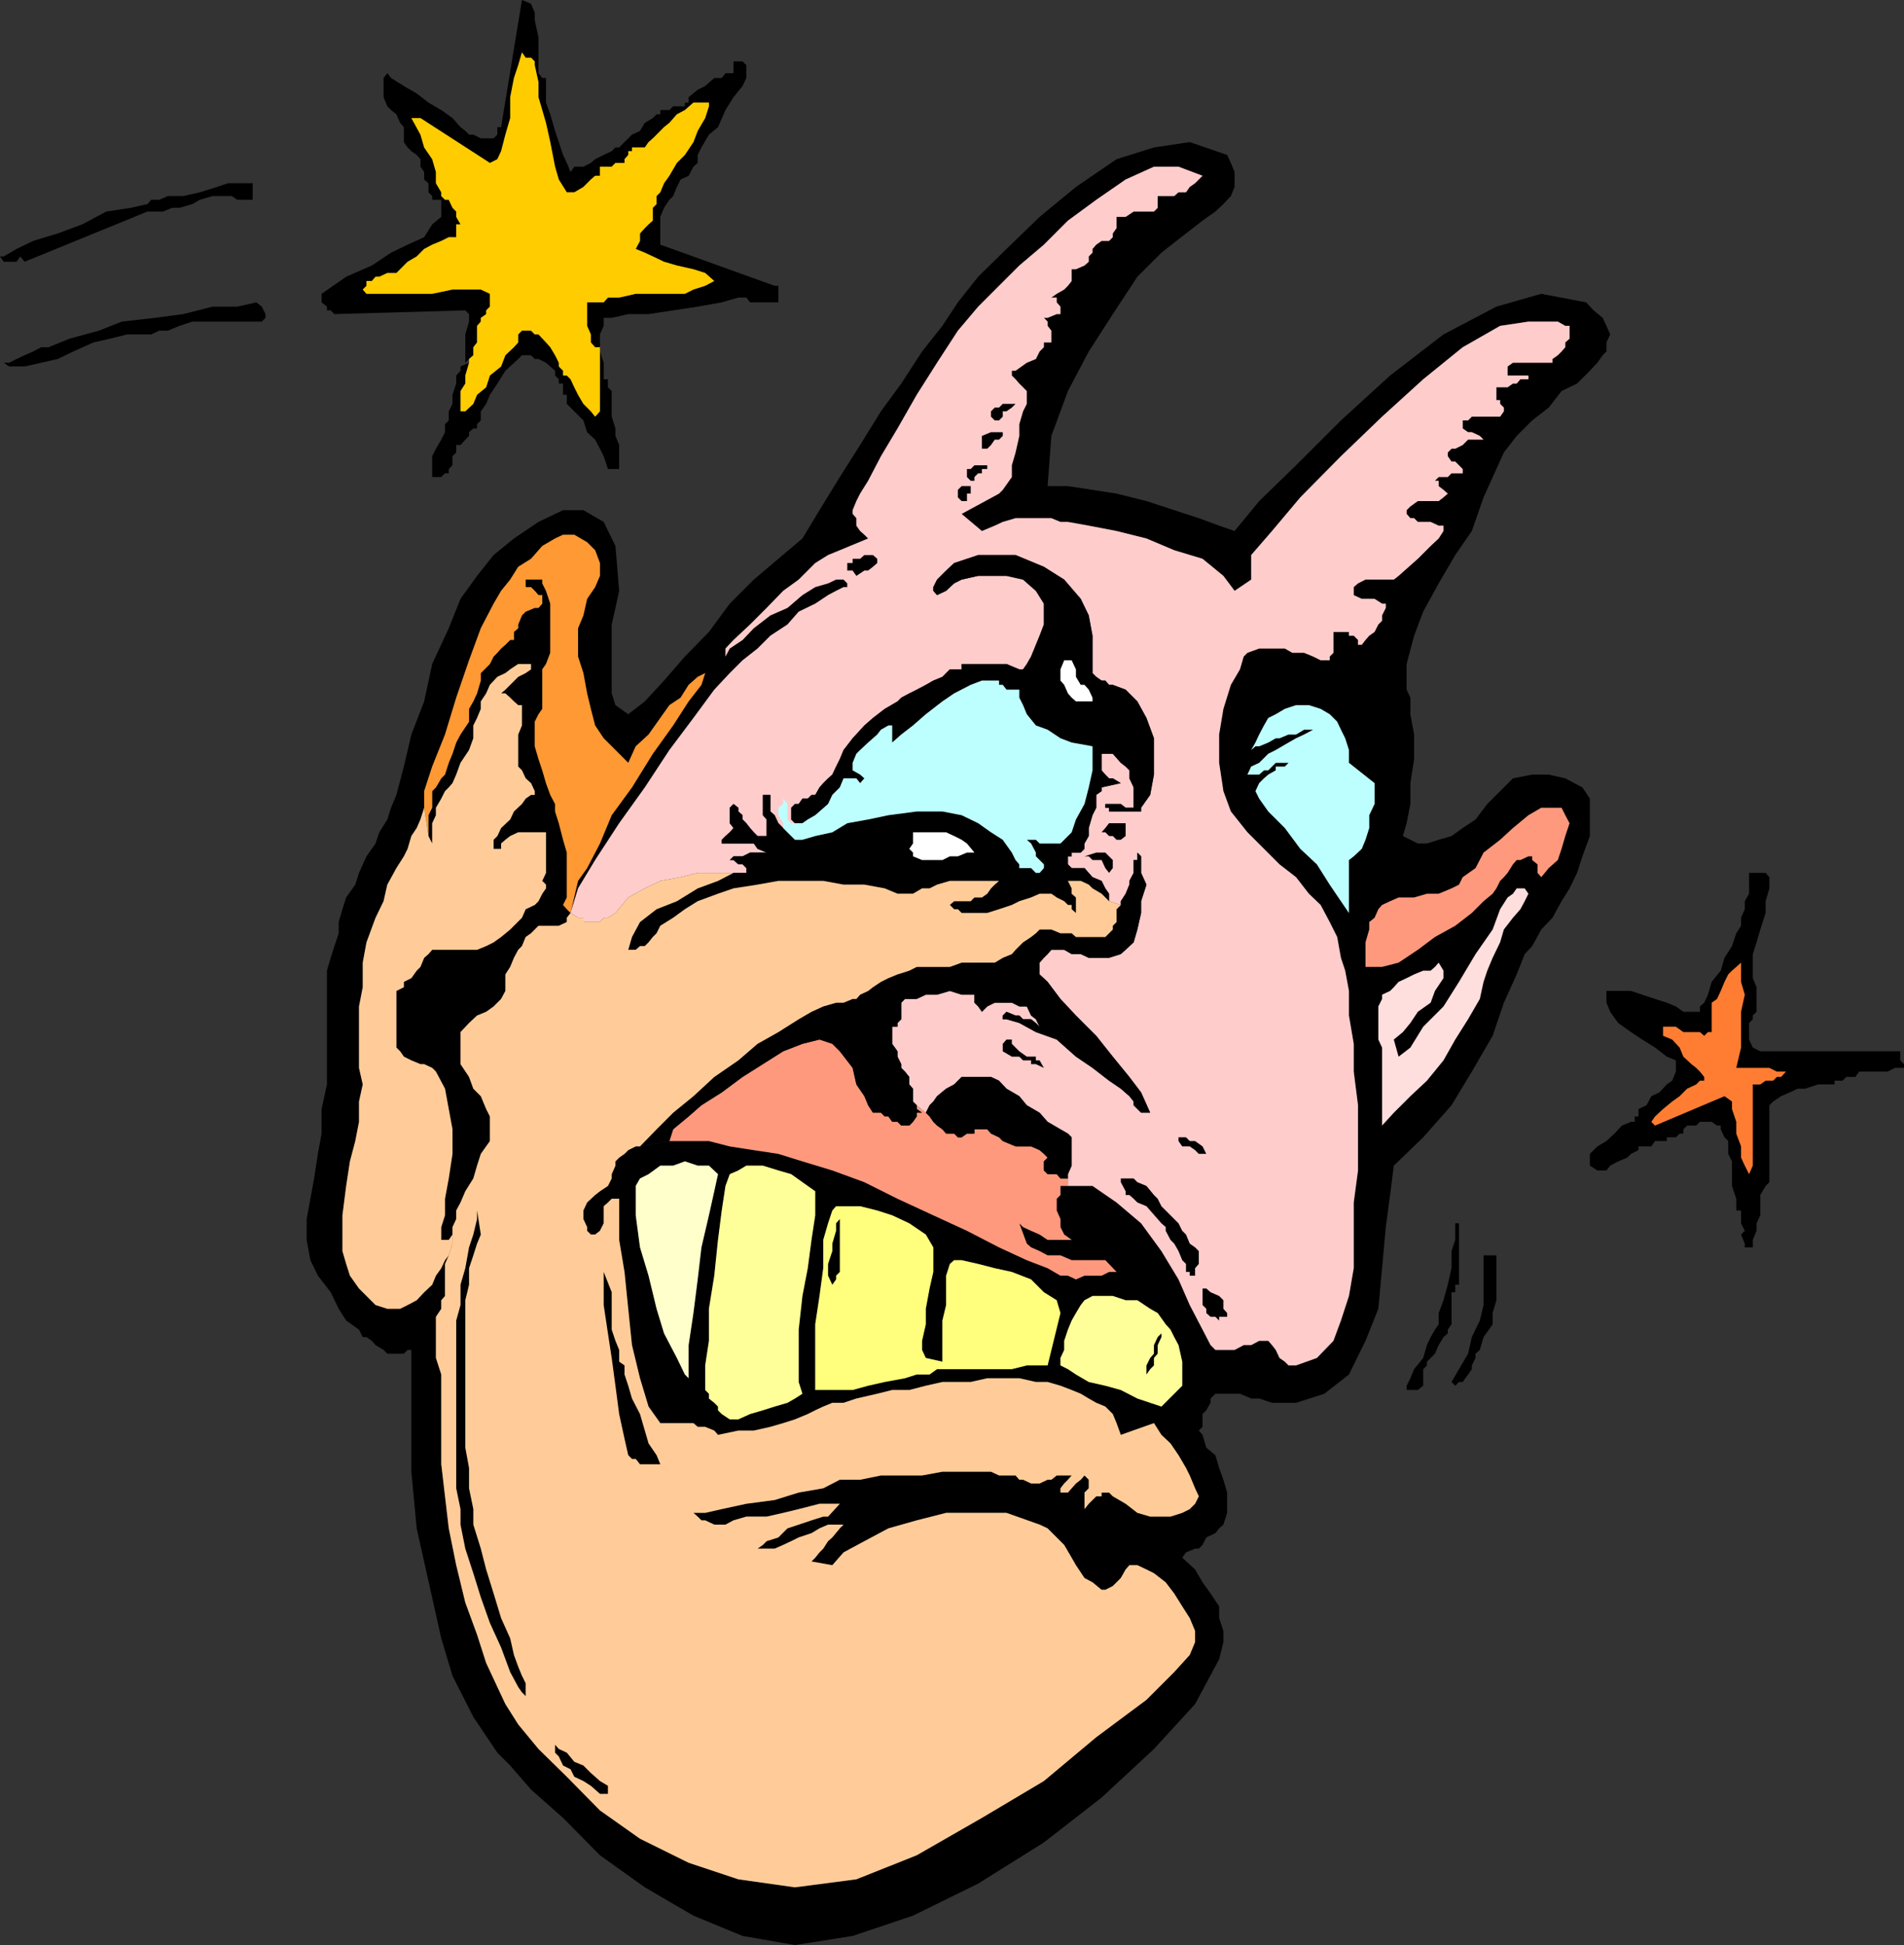
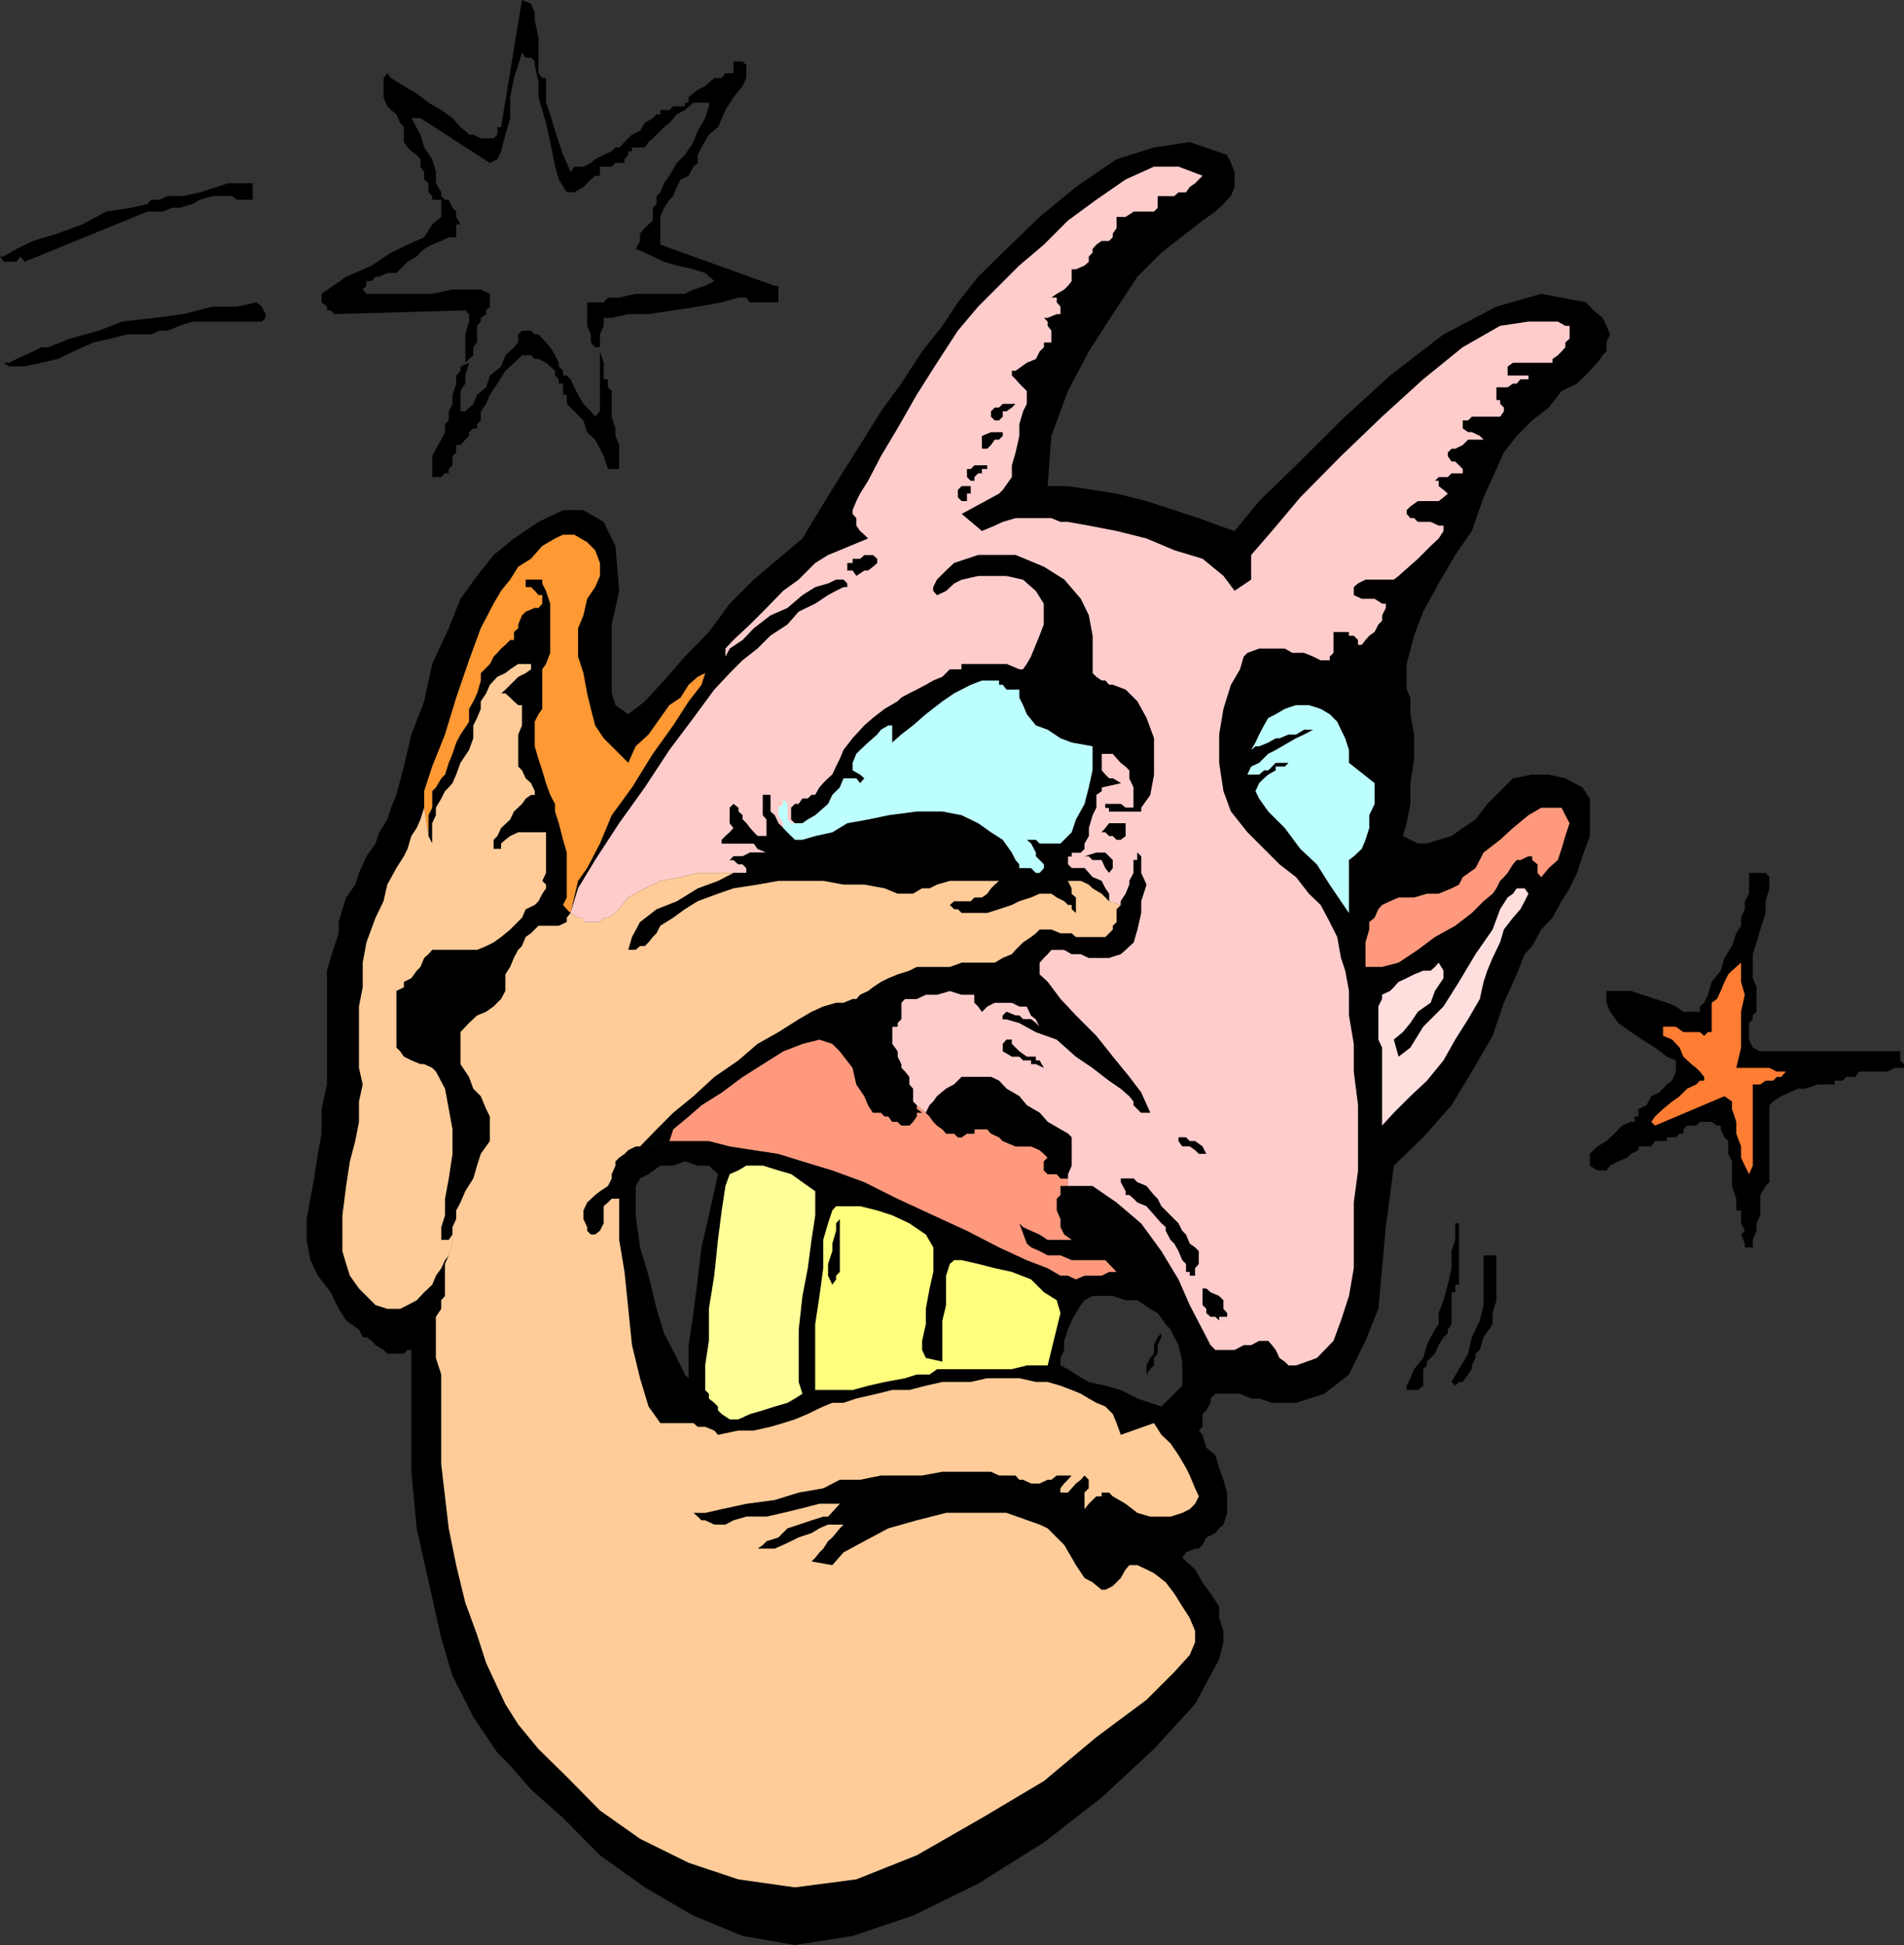
<svg xmlns="http://www.w3.org/2000/svg" width="356.398" height="364.102">
  <rect width="100%" height="100%" fill="#333333" stroke="none" />
  <path d="M28.297 37.402h1.5l1.601-.699h2.899L37.398 36l3.2-1 2.101-.7h4.598v3.102h-2.899l-1-.699h-3.601l-2.399.7-1.398.8-2.402.7h-1.399l-1.699.699h-2.902L4.598 49l-.801-1-.7 1H.7L0 48h.7l2.398-1.398 3.101-1.5 4.598-1.399L15.398 42l4.5-2.398 4.602-.7 3.098-.699.699-.8M48 56.602l1 .8.7 1.399v.699l-.7.703H36L33.598 61l-2.2.902h-1.601l-1.5.7h-4.5l-3.2.8-3.097.7-3.8 1.699-2.903 1.402-3.098.7-3.101.699H1.699l-1-.7h1l1.399-.699 1.5-.703 1.601-.7 1.5-.8h1.399L13 63.402l5.5-1.5 4.297-1.699L29 59.5l5.297-.7 5.5-1.398h4.601l3.602-.8m218.398 202.8-1 .801h-2.101v-.8L264 258l.7-1.7 1.698-2.097.7-2.402.699-1.5.8-1.399.7-1v-2.101l.902-2.399.801-2.902.7-3.098v-3.199l.698-2.101V229h.7v11.5h-.7v1.402h-.699v6l-.699 1v.7l-.8.699-.903 1.5-.7 1.601-1.5 1.5v.7l-.699.699v3.101m6 0-.699-.699 1.399-2.402 1.699-2.899.703-3.101 1.5-3.098.7-2.902V235h2.398v8.402l-.7 2.399v2.101l-1.699 2.399-.699 2.402-.8.7v.8l-.7 1.399v.699l-.703 1-1 1.402h-.7l-.699.7M302.2 185.5h3.097l2.101.703 2.399.797 2.203.703 1.7.7 1.398 1h3.101v-1l.801-.7.7-1.5.698-2.402 1.7-2.098.699-2.402 1.402-2.2.801-2.398.898-1.402v-1.5l.7-1.598v-1.5l.8-1.402v-3.899h3.102l.7.801v2.098l-.7 2.402v2.2l-1 3.097-.703 2.402-.7 2.2v4.5l.7 1.699v4.601l-.7.7v.699l-.699.699v3.102l.7 1.5 1.402.699h26.2v1.699l.698.703v.7H354.7l-1.402.699H348l-.703 1h-1.7l-.699.699h-1.5V203h-3.101l-2.399.8H336.5l-1.5.7-1.602.703-1.5 1-.699.7V221.3l-.699.699-1 1.703v3.797l-.703 1.5v1.402l-.7 1.7v1.398h-1.5v-.7l-.699-1.698.7-.7-.7-1.402v-2.398H325v-2.2l-.8-2.402v-4.598l-.7-1.402v-2.398l-.703-.7-.7-1.5v-.699h-.699l-1-.703H318.2l-.699.703h-1.703l-.7.7v.8h-.699l-.699.7H312v.699h-2.203l-.7 1H306.7v.699l-1.402.699-.7.703-1.699.7-1.5.8-.699.899H299l-1.402-.899V216l1.402-1.398 1.7-1 1.5-1.399 1.398-1.5 1.699-.703H306v-1h.7v-1.398l1.5-.7.898-1.699 1.5-.703L312 203l1-.7.7-1.698V198.5l-1.7-.7-2.203-1.698-2.399-1.5-2.101-1.399-2.399-1.703-1.5-2.098-.699-1.699V185.5h1.5" />
  <path fill="#ff7d33" d="M311.297 192.203v1.7l1.703.699 1.398 1.5.7 1.699 1.5 1.402.902.7.7.699.8 1v.699h-.8l-.7.699-1.703.8-1.399 1.403-1.398 1-1.703 1.399-1.5 1.398-.7 1 .7.703 13-5.5 1.402 1v1.399L325 210v2.203l.898 2.399v2.101l.7 1.5.8 1.598.7-1.598V203h1.402l1-.7h1.398l.7-.698h.8l.899-1h-1.7l-1.398-.7H325l.898-3.8v-6.7l.7-3.199-.7-2.402v-3.598L325 181l-.8.703-.7.7-.703 1.398-.7 1.699-.699 1.5-1 .703v5.5h-.699l-.699.7-.8-.7h-3.102l-1.399-1h-2.402" />
  <path d="m71.797 14.602.703-.899.7.899 2.398 1.5L78 17.5l2.2 1.703 2.398 1.399 2.101 1.5 1.5 1.699.899.699.699.703h.8l1.403.7h2.398l.7-.7v-1.402h.699L97.699 0l1.7.703.699 1.7V3.8l.699 3.2v6.703l.703.899h.7v4.601l.8 2.2.898 3.097.7 2.102.8 2.398.7 1.5.699 1.703.703-1h1.7l1.398-.703.8-.7L113 29l1.5-.7.7-.698h.698l2.399-2.399 1.5-.703.902-1.5 1.5-.898.7-.7h.699v-.8h1.699l.703-.7h2.2v-.699h.698v-1l1.7-1.402 1.402-.7 1.7-1.5h1.398l.699-.898h1.5V11.5H139l.7.703v2.399l-.7 1.5-1.703 2.101-1.5 2.399-1.399 3.199-1.699 1.402-1.402 2.399-.7 1.398v1.5l-.8.703-.899 1.7-1.5.699L126.7 35l-.7 1.703-.703.7-1 1.5-.7 1.699V45.8L145 53.5h.7v3.102h-5.302l-.699-.899h-1.5l-3.101.899-4.5.8-4.598.7-4.602.699h-3.8l-3.098.699H113V61l-.703 1.602V65.8l.703 2.101V71h.797v1.5l.703.703V78l.7 2.203v1.399l.698 1.699v4.5h-2.101L113 85.402 112.297 84l-.899-1.7-1.5-1.398-.699-2.199L107.5 77l-1.402-1.398v-1.7h-.7v-2.101h-.8V71l-.7-.7v-.898l-.898-.8-.8-.7-1.403-.699h-.7l-.699-.703H97.7l-.699.703-2.402 2.2-1.5 2.398-1.399 2.101-.699 1.7L90 77v1.703l-.703.7v.8h-.7l-.8.7v.699l-.7.699-.898 1h-.8v1.402l-.7.7v1.699L84 87.8v.8h-.703l-.7.7h-1.699v-3.899l.7-1.402 1-1.7.699-1.398v-1.5l.703-.699V77l.7-1.398v-1.7l.698-2.101v-1.5l.801-.899v-.8l1.598-.7-.7 2.399v1.5l-.898 1.402V77h.899l1.5-1.398.699-1.7L91 72.5l.7-2.2 2.097-1.698.8-2.102L96.2 65l.801-.898v-1.5l.7-.7h1.698l.7.7h.699l1.402 1.5.8.898.898 1.5.7 1.402v.7l.8.8v.899h.7l.699.699.703 1.5.7 1.402 1 1.7L110.597 77l.8 1 .899-1V65h-.899l-.8-.898v-1.5l-.7-1.602v-4.398H113l.797-.899h2.101L119 55h9.2l1.597-.797L132 53.5l1.7-.898-1.7-1.5-2.203-.7-3.098-.699-2.402-.703-2.098-1-1.5-.7-1.699-.698.797-1.5v-1.399l.902-1 .7-.703.8-.7v-2.398l.7-.699v-1.5l.699-.703.699-1.7 1-1.398 1.402-2.402 1.5-1.5 1.598-2.398.8-2.102L132 22.102l.7-2.2v-.699h-2.903l-1.598 1.399-1.5.8L125.297 23l-1 .8-1.399 1.403-.699.7-.8.699-.7 1h-2.402v.699h-.7V29l-.699.8v.7H115.2l-.699.703h-2.203v1.7h-.899l-.8.699-1.4 1.398-1.699 1h-1.402l-1.5-2.398-.7-2.399-.898-4.601-.8-3.602-1.403-4.797v-2.8l-.7-3.2V11.5l-.699-.7h-1l-.699-1L97 12.204l-.8 2.399-.7 3.601v3.899l-.902 3.101-.801 3.098-.7 1.5-1.398.699-13-8.398H77l1.7 3.101.698 2.399 1.5 2.199.7 2.402v2.098l1 1.699v.703l.699.7H84l.7 1.5.698.699v1L86.2 42h-.8v2.402H84l-1.402.7-1.7.699-1.5.8L78 48l-1.703 1-1.399 1.402-.699.7H72.5L71 51.8h-.703l-.7.8h-1v.899l-.699.703.7.797h12.3l3.801-.797H90l1.7.797v2.402l-.7.7v.699l-1 .699v.703l-.703.797v3.102l-.7.898v1.5l-.8.703-.7.7v-5.301l.7-2.399V58.8l-.7-.7-24.5.7-.699-.7H61.2v-.699l-1-.8V55l4.598-3.2 4.8-2.097 3.602-2.402 3.098-1.5 3.101-1.399 1.5-2.402 1.7-1.398v-3.2h-1.7v-.699L80.2 36v-1.7l-.8-.698v-1.399l-.7-1v-1.402L78 29l-1-.7-.703-.698-.7-1V23.8l-.698-.8-.699-1.598-1-.8-.699-.7-.703-1.699v-3.601" />
-   <path fill="#fc0" d="M89.297 61.902V61l.703-.797V59.5l1-.7v-.698l.7-.7V55l-1.7-.797h-5.3L80.897 55h-12.3l-.7-.797.7-.703v-.898h1l.699-.801H71l1.5-.7h1.7l.698-.699L76.297 49 78 48l1.398-1.398 1.5-.801 1.7-.7L84 44.403h1.398V42h.801l-.8-1.398v-1l-.7-.7-.699-1.5h-.703l-.7-.699V36l-1-1.7v-2.097l-.699-2.402-1.5-2.2-.699-2.398L77 22.102h1.7l13 8.398 1.398-.7.699-1.5.8-3.097.903-3.101v-3.899l.7-3.601.8-2.399.7-2.402.698 1h1l.7.699v.703l.699 3.2v2.8L102.199 23l.801 3.602.898 4.601.7 2.399 1.5 2.398h1.402l1.7-1 1.398-1.398.8-.7h.899v-1.699h2.203l.7-.703h1.698v-.7l.7-.8v-.7h.699v-.698h2.402l.7-1 .8-.7.7-.699 1.398-1.402 1-.801 1.402-1.598 1.5-.8 1.598-1.399h2.902v.7L132 22.101l-1.402 2.398-.801 2.102L128.199 29l-1.5 1.5-1.402 2.402-1 1.399-.7 1.699-.699.703v1.5l-.699.7V41.3l-.8.699-.7.703-.902 1v1.399l-.797 1.5 1.7.699 1.5.699 2.097 1 2.402.703 3.098.7 2.203.699 1.7 1.5-1.7.898-2.203.703-1.598.797H119l-3.102.703h-2.101l-.797.899h-3.102V61l.7 1.602v1.5l.8.898h.899v12l-.899 1-.8-1-1.399-1.398-1-1.7-.699-1.402-.703-1.5-.7-.7h-.699v-.898l-.8-.8v-.7l-.7-1.402L103 65l-.8-.898-1.403-1.5h-.7l-.699-.7H97.7l-.699.7v1.5l-.8.898-1.602 1.5-.801 2.102-2.098 1.699L91 72.5l-1.703 1.402-.7 1.7-1.5 1.398H86.2v-3.797l.899-1.402v-1.5l.699-2.399v-.699l.8-.703V65l.7-.898v-2.2" />
  <path d="m84 235-.703.902-.7 1.5-1 1.399-.699 1.699-1.5 1.402-1.398 1.5-1.703.899-1.399.699H72.5l-2.203-.7-3.098-3.097-1.699-2.402-.703-2.2-.7-2.398V227.5l.7-5.5.703-4.598 1-3.8.7-3.602v-3.797l.698-3.203-.699-3.098v-11.5l.7-3.601v-4.598l.699-3.8 1.699-4.602 1.5-3.098.703-3.101 1.7-3.102 1.398-2.2.699-1.398L77 156.5l1-1.5.7-1.598.698-2.199v-3.101l1.5-4.602 2.399-6 2.101-6.898 2.399-7 2.203-6L92.398 113l1.399-2.398L95.5 108.5l1.5-2.398 2.398-1.5 2.102-2.399 2.398-1.402 1.5-.7h2.102l2.398 1.399 1.5 1.5.899 2.402v2.399l-.899 2.101-1.5 2.2-.699 3.101-1 2.399v5.3l1 3.098.7 3.8.699 2.903.8 3.098 1.602 2.402 4.598 4.598 1.402-3.098 2.398-2.203 2.2-3.098 1.699-2.402 2.101-1.398 1.5-2.399 1.7-1.5L132 126l-.703 2.203-2.399 3.098-2.898 4.5-3.8 5.3-3.903 6.301-3.797 5.2-2.203 5.3-2.399 4.598-1.699 2.402-1.402 6 1.402-4.601 3.2-5.301 4.5-6.898 4.8-6.7 4.598-7 4.5-6 3.902-5.3 2.899-3.102 2.402-2.398 2.797-2.2 2.402-2.402 3.2-2.098 2.101-2.402 3.098-1.5 2.402-1.598 1.5-.8 1.398-.7h.7v-.699l-.7-.703H156.5l-1.5.703-2.402.7-2.399 1.5-2.8 2.398-3.2 1.402-3.101 2.399L139 119.8l-2.402 1.601-.801 1.5v-1.5l1.5-1.601 3.101-2.899 3.102-3.101 3.098-3.2 2.902-2.101 3.098-3.098 2.402-1.5 2.2-.902 5.3-2.2-.703-.698-.797-.7-.703-1V97l-.7-.797V95.5l.7-1.7.703-1.398L162.5 90l2.398-4.598L168 80.203l3.598-6.3 3.8-6 3.899-6 3.8-4.5 7.7-7.7 4.601-3.902 4.5-4.5 5.301-3.899 5.5-3.8L216 31.203h4.598l4.5 1.7-1.399 1.398-1 .699-.699 1h-1.402l-.801.703h-3.098v2.2l-.699.699h-3.8l-1.5 1H209v2.101l-.703 1v.7l-.7.699H206.2l-1 .699-.699.8v.7l-.703.699v1l-.797.703-1.602.7h-.8v2.199l-.7.898-.699.703-1.402.797-1 .703h1v.899l.703.8v1.399h-.703l-1.7.699h-.699l.7.703V61l.699.902v2.2h-1.399V65l-.8.8-.7 1.403-1.699.7-2.101 1.5h-.7v.898l.7.699.699.8.703.7.7.703v2.399L191.5 77l-.703 2.402v2.2l-.7 3.101-.699 2.399V89.3l-1.699 2.402-.699.7-7 3.8 3.797 3.2 2.402-1 1.5-.7 2.399-.703h6.699l1.703.703h1.398l3.899.7 5.203 1 5.598 1.398 5.199 2.199 5.3 1.602L229 107.8l2.098 2.8 3.101-2.101v-4.598l3.899-4.5 5.3-6.3 7.602-7.7L258.7 78l7.698-7 7.399-6 7-4 5.3-.797h5.5L293 61h.797v2.402l-.797.7V65l-.703.8-.7.7-1 .703v.7H283.2l-1 .699V70.3h3.899v.7h-1.5l-.7.8h-.699l-1 .7h-2.101v2.402h.699v.7l.703.699V77h.7-.7l-.703 1H275.5l-.703.703h-1v1.5l1 .7h.703l1.5.699.7.699h-2.903l-1 1-1.399.699h-.699l-.699.703v.7l.7 1h.698l1.399 1.398v.8h-2.098l-.699.7h-1.703l-.7.699h.7v1l.902.703.801.7-.8.699-.903.699h-3.899l-1.398 1-.703.699v.703L264 97h.7l.698.703h2.399l1.5.7h.902v1l-.902 1.398-1.5 1.402-2.399 2.399-3.601 3.199-.899.699h-5.3l-1.399.703-.8.7v1.5l1.5.699h2.398l1.402.898h.7v.8l-.7 1.403v1l-.699.7-.703 1.398-1 .699-.7.8-.699.903h-.699v-.902l-.8-.801h-.899v-.7h-2.902v3.903l-.7.7v.699H247.2l-1.402-.7-1.7-.699h-2.199l-1.398-.8h-4.8l-2.2.8-.703.7-.7 2.398-1.699 2.902-1.398 4.5-.8 4.797v5.3l.8 5.302 1.398 3.8 3.102 3.899 3.098 3.101 2.902 2.899 3.098 2.402 2.402 3.098 2.2 2.101 1.698 3.2 1.399 2.8.703 3.899 1.5-8.399-1.5-2.199-2.102-3.101-2.398-3.801-3.102-2.899L240.5 155l-3.102-3.098-1.699-2.402-.699-1.398.7-1.5.898-.899.8-.703 1.399-.797v-.703h1.703l.7-.7h-2.403l-.7.7-.699.703h-.8l-.899.797H233.5l.7-1.5 1.5-.7 1.698-1.698 1.399-.7 2.402-1.402 1.399-.797 1.5-.703 1.699-.898h-1.7l-1.5.898H241.2l-1.699.703h-.703l-1.399.797-1.699.703h-.7l-.8.7.8-1.403.7-1.5.898-1.7.8-1.398 1.399-.699 1.703-1 2.098-.703H245l2.2.703 1.698 1 1.399 1.399.703 1.5.797 1.601.703 2.2v2.398l4.797 3.8v3.899l-1 2.102V155l-.7 2.203-.699 1.7-1.5 1.398-.898.699v9.902l-1.5 8.399.797 2.402.703 3.797v4.602l.898 5.3v5.2l.801 6.3v12.2l-.8 6v12.3l-.899 5.2-1.5 4.601-1.402 3.797-3.098 3.203-3.902 1.399h-1.399l-.699-.7-1-.699-.703-1.5-.7-.902-.699-.801H235.7l-1.5.8h-1.402l-1.7.903H227.5l-.902-.902-1.5-2.899-2.399-4.601-2.101-4.801-3.2-5.297-3.8-5.203-4.598-3.898-4.5-3.102h-6v1.703l-.703.7v2.199l.703 1.601v1.5l.7 1.399 1.398 1h-4.5l-1.5-1-1.598-.7-1.5-.699-.703-.703 1.402 3.8.801.7 1.598.703 1.5.797h2.402l2.098.902h6.3l2.102 2.2h-1.402l-1.399.699H203l-1.602.699-1.5-.7H198.5l-2.402-1.398-3.899-1.5L187 233.5l-6-3.098-6.3-2.902-6.7-3.098-6.203-3.101-6-2.2-5.598-1.699-4.5-1.402-4.601-.7-4.5-.698-3.899-1h-7.402l-5.5 1H119l-1.402.699-.7.699-1 .703-.699.7v.8l-.699 1.598v.8l-.703 1.399-1.5 1-.899.703-1.5 1.399-.699 1.5v1.601l.7 1.5v.7l.699.699h.8l.899-.7L113 229v-3.2l.797-.698.703-.7h1.398v7.7l1 6 .7 6.898.699 6.8 1.5 6.2 1.601 5.3 2.2 3.102h6.199l.8.7H132l1.7.699.698.8 3.801-.8h2.899l3.101-.7 2.399-.699 2.199-.699 2.402-1 1.399-.703 1.5-.7 1.699-.698h2.101l2.399-.801 3.902-.899 2.801-.699h3.2l3.097-.8 3.101-.7h5.301l3.098-.703h6l3.101.703h2.2l2.402.7 2.098.8 1.699.7 1.5.898 1.402.8 1.7.7 1.398 1.402.703 1.7.797 2.199 6.203-2.2 1.398-3.101-2.101-.7-2.399-.8-3.101-1.598-2.899-.8-3.101-.7-2.399-1.402-1.5-1-1.398-.7h-6.3l-2.802.7h-14l-1.398 1h-2.402l-2.2.699-3.8.703-3.098.7-2.902.8h-7l-2.399.7-1.402.898-1.399.8-2.398.7-2.203.699-2.399.703-2.199 1h-1.601l-1.5-1-.7-.703v-.7l-.699-.698-1-.801v-.899l-.699-.699v-1.5l-3.102-.703-.699-.7-1.5-3.097-2.402-4.601-1.399-4.602-1.5-6.2-1.601-5.3-.797-6V222l.797-1.398 1.601-.801 2.2-1.598H126l2.2-.8 2.398.8h2.101l1.7 1.598-.7 3.199-1 4.5-1.402 6-.7 6-.8 6.3-.899 6v6.2l3.102.703v-3.101l.7-4.602v-6l1-6.2.698-6.698.7-5.5.699-4.602.8-2.2 1.602-.698 1.5-.899h3.098l2.902.899 2.399.699 2.101 1.5 2.399 1.699v4.5l-.7 4.602-.699 5.3-1 5.2-.699 6.3v9.801l.7 2.2 2.398-.7v-12.3l.8-5.301.7-5.2v-5.3L155 229l.797-2.398.703-.801h4.5l3.2.8 2.8.899 3.2 1.5 3.097 2.102 1.402 2.398v4.602l-.699 3.101-.703 3.797v2.902l-.7 3.098v1.703l.7 1.5 3.101.7v-7.7l.7-2.902v-5.5l.699-2.2.8-.699H180l3.098.7 3.101.8 3.2.7L193 239.5l2.398 2.402 2.399 1.5.703 2.399-2.402 9.8h2.402v-1.398l.7-1.5V251l.698-2.098.7-1.699.8-1.402.899-1.5.703-.899 1.5-.8h3.797l2.402.8h2.2l2.398 1.598 1.402.8 1.5 2.102.899 1 .699 1.399.8 1.5.7 3.101v4.5l-3.899 3.899-1.398 3.101 1.398 2.2 1.7 1.601 1.5 2.2L222 274.8l.7 1.402 1 2.399.698 1.5-.699 1.398-1 1-1.402.703-2.2.7h-3.8l-2.399-.7-2.199-1.703-2.402-1.398-.7-.7H206.2v.7h-1l-.699.699-.703.699-.797 1v-3.098l.797-.8V277l-.797-.797-.703.797-.899.703-.8.899-.7.8H198.5v-.8l.7-.899.698-.703.7-.797h-2.801l-1 .797h-.7l-1.5.703H193l-1.5-.703h-.703l-.7-.797H187l-1.5-.703h-9.102l-3.8.703h-7.7L161 277h-3.8l-3.102 1.602-4.598.8-4.5 1.399-5.3.699-4.602 1-3.098.703h-2.203l.8.7.7.699H132l1.7.8h2.097l1.5-.8 2.402-.7h3.801l3.098-.699 2.902-.703 3.898-1h3.801L155 283.902h-.902l-2.2.7-2.398.8-2.102.7-1.699 1.699-2.199.699-.703.703-1 .7H145l1.598-.7 1.5-.703 1.402-.7 2.398-.8 1.5-.898 1.602-.7h2.898l-.699.7-1.402 1.699-.797.699-.902 1.402-.7.7-.8 1-.7.699 3.899.699 2.101-2.398 3.899-2.102 4.5-2.398 5.3-1.5 5.5-1.399h11.301l6.2 2.2 1.5.699 3.101 3.101 1.399 2.399.8 1.398 1.602 2.402 1.5.801 1.7 1.399h.698l1.399-.7.703-.699.797-.8.902-1.602.7-.801h1.5l1.699.8 1.402.7 2.2 1.703 1.597 2.098 1.5 2.402 1.402 2.2 1 2.398v2.101l-1 2.399-2.902 3.199-5.2 5.203-9.398 7-9.8 8.2-11.602 6.898-12.2 7-11.3 4.5-11.5 1.5-10.598-1.5-9.3-3.098-9.102-4.5-7.5-5.3-6.2-6.301-5.3-5.2L97 322.801 94.598 319l-1.5-3.2L91 311.3l-1.703-5.3-2.2-6-1.699-7L84 286.102l-.703-6-.7-6V257.3l-1-3.098V246.5l-.699.703v1.7l-.699.699-.8.699-.7.699v.8l-.699.903h-1V275.5l1 10.602 4.598 20.601 2.101 7 3.899 7.7 4.5 6.699L95.5 330.5l3.898 4.5 6 5.3 6.899 7 8.402 6 9.098 5.302 9.203 3.8 9.797 1.7 10.8-1.7 11.301-3.8 12.2-6 12.3-7.7L206.2 336.5l9.801-9.098 7.7-8.402 4.5-8.398.8-3.2v-2.101l-.8-2.399v-2.199l-1.602-2.402-1.5-2.098-1.399-2.402-2.402-2.2.703-1 1.7-.699h.698l.7-.699.699-1.402L227.5 287l.7-.898.8-.7.7-2.199v-3.8L229 277l-.8-2.2-.7-2.398-1.703-1.402-.7-2.398-.699-.801.7-.7v-2.398l.699-.703.8-1.398v-.801l.903-.899h4.598l2.101.899h1.5l2.399.8h4.5l5.3-1.699 4.602-3.601 3.098-6.301 2.402-6 .7-7.598.698-7.699.801-6 .7-5.5 5.5-5.3 5.3-6 3.801-6.301 3.898-6.7 2.102-6.199 2.398-5.3 1.5-3.801 1.399-1.5L288.5 174l2.098-2.2 1.699-3.097 1.5-2.402 1.402-2.899 1-3.101 1.399-3.801v-7l-1.399-2.098-3.199-1.699-3.102-.703h-3.101l-3.598.703-2.402 2.399-2.399 2.398-2.199 2.902-2.402 1.598-2.098 1.5-2.402.703-2.2.7h-1.699l-1.398-.7-1.402-.703.699-2.398.703-3.602v-3.898l.7-4.5V137.5l-.7-3.797v-3.101l-.703-1.5V124.3l1.402-5.301 1.7-4.5 2.898-5.297 3.101-5.3 3.102-4.5 2.2-6.301 2.398-5.301 1.402-3.098 2.398-3.101 2.899-2.899 3.101-2.402 2.399-3.098 2.902-1.402 2.399-2.399 1.402-1.5 1-1.402.7-.7v-1.698l.698-1.5L300.7 61l-.7-1.5-1.703-1.398-1.399-1.5L288.5 55l-8.402 2.402-9.899 5.2-10 7.699L251 78.703l-8.402 8.399-6.899 6.699-4.601 5.601-2.899-1L224.4 97l-4.602-1.5-5.2-1.7L209 92.403l-4.5-.699-4.602-.703h-3.8l.699-9.398 3.101-8.399 3.899-7.402 4.5-7 4.601-7 4.5-4.5L222 43.703l3.098-2.402 2.402-1.7 1.5-1.398 1.398-1.5.7-1.703v-2.797l-.7-1.703-.699-1.5-7-2.398-6.699 1-7 2.199L201.398 35l-6.8 5.602-6.2 6-5.3 5.199-3.801 4.8L176.398 61l-3.8 4.8-3.899 6-3.8 5.2L161 83.3l-3.8 6-3.802 6.2-3.199 5.3-4.5 3.802-4.601 3.898-4.5 4.5-3.899 5.3-4.5 4.602-3.902 4.5-3.598 3.899-3.101 2.402-2.399-1.703-.699-2.2v-12.898l.7-3.101.698-3.2-.699-8.398-2.199-4.5-3.8-2.203h-3.802l-4.601 2.203-4.598 3.098-3.8 3.101-3.102 3.899-3.098 4.3-2.199 5.5-3.102 6.7-1.5 7L77 137.5l-1.402 6-1.399 5.3-1 2.403-.699 2.2L71 155.8l-.703 2.101-1.7 2.399-1.398 3.101-.699 2.2L64.797 168l-.7 2.203-.699 2.399v2.101l-.8 2.399-.7 2.199-.699 2.402V203l-1 4.602v4.601L59.5 216l-.703 4.602-1.399 7.601v3.899l.7 3.8 1.402 2.899 2.398 3.101 1.5 3.098 1.399 2.203 2.402 1.7.7 1.398h.699l1 .699.699.8 1.5.903.703.7h3.098l.699-.7H78l.7-.902V251l.698-.7.801-.698.7-.7v-1.699l.699-.703 1-1.5v-1.598l.699-.8v-6L84 235" />
  <path fill="#ff997d" d="M255.598 181v-4.598l.699-2.402v-1.398l1-.801.703-1.598.7-.8 1.5-.7 1.597-.703h2.902l2.399-.7h2.199l2.402-1 1.399-.698.699-1.399 2.402-1.703 1.5-2.898 3.098-2.399 2.402-2.203 2.899-2.398 2.402-1.399h3.797l.703 1.399.797 1.5L293 156.5l-.703 2.402-.7 2.098-1.699 1.5-1.398 1.703-.703-.8V161.8l-1-.801v-.7h-.7l-1.5.7h-.699l-.699.8-1 1.602-.699.801-.703.7-.7 1.398-.699 1-1.699 1.402-2.199 2.2-3.102 2.398-3.8 2.101-3.2 2.399-3.601 2.402-3.098.797h-3.101" />
  <path fill="#ffdede" d="m286.098 167.3-.7-1h-1.5l-.699 1-1 .7-1.402 2.203-1.399 3.797-3.199 4.602-3.101 5.199-2.899 4.601-3.8 3.801-2.399 3.899-2.203 1.699-.899-3.2 1.7-1.398L264 191.5l1.398-2.098 2.399-1.699.8-2.203 1.602-2.398v-1.399l-.902-1.5-.7.797-.8.703h-1.399l-1.699.7-1.402.699-1.5.699-.899 1-.699.699-1.5.703V187l-.699 1.402v6.2l.7 1.5v14.601l2.198-2.402 3.102-3.098 3.098-2.902 3.101-3.801 2.2-3.898 2.398-3.801L277 187l.7-3.2.698-2.097 1-2.402 1.399-2.899.703-2.402 1.7-2.2 1.398-1.597.8-1.5.7-1.402" />
  <path d="M80.2 156.5v-3.898l.698-1.399v-3.101l.7-.7 1-1.699.699-.703.703-2.2.7-1.698.698-2.102.801-1.5 1.598-2.398v-2.399l.8-1.402.7-1.5.703-2.399V126l1.7-1.7.698-1.398.7-.699.699-.8.8-.7.903-.902h.7v-1.5l.8-.7v-.699l.7-1.699.698-.703 1.7-.7h.699l.703-.8v-1.598h-.703l-.7-.8-.699-.7h-1V108.5h3.102v.703l.7 1.399.8 2.398v9.203l-.8 2.098-.7 1v7.402l-.703 1-.7 1.399v4.601l.7 2.399.703 2.101.7 2.399.8 2.199.898 1.699v1.402l.7 2.2.8 3.101.7 2.399V168l-.7 1.402.7.801.699.7-.7.898v.8l-1.5.7h-3.8l-.7.699-.699.703-1 .7-.699 1.699-.699.699-.8 1.5-.7 1.699-.902 1.402v3.098l-.801 1.5-1.399 1.402-1.398 1-1.703.7-1.5 1.398-1.598 1.703v6l1.598 2.399.8 2.199L90 205.203l1 2.399.7 1.398v4.602L90 216l-.703 2.203-.7 2.399-1.5 2.398-.898 2.102-.8 1.5v1.601l-.7 1.5v1.399l-.699 1h-1.402v-2.399l.699-2.203v-3.098l.703-3.8.7-4.602v-4.598l-.7-3.8-.703-3.801-1.7-3.2-.699-.699-1.5-.699H78.7L77 198.5l-1.402-.7-.7-1-.699-.698V185.5l1.399-.7v-1l1.402-.698 1-1.399.7-.703.698-1.7.801-.698.7-.801h8.398l1.703-.7 1.398-.699 1.399-1L95.5 174l2.2-2.2.698-1.597 1.7-.8.699-.7.703-1.402.7-1v-.7l-.7-.699.7-1.5v-7.601H97l-1.5.699-.902.703-.801.7v1h-1.399v-1.7l.7-.703.699-1.5 1.703-1.598.7-1.5 1.5-1.402.698-1 1-.7h.7v-.698l-.7-1.5-1-.899-.699-1.5L97 143.5v-6l.7-1.7V132H97l-.8-.7-.7-.698-.902-.801h-.801l.8-.7.903-.898 1.5-1.5 1.398-.703 1-.7v-1H97l-1.5 1-.902.7-1.5.703-1.399 1.5-.699 1.598-1 1.5v1.402l-.703 1.7-.7 1.398v2.402l-.8 2.2-1.598 2.398-.8 2.199-.7 1.602-.699.8-.703.7-.7 1.398-1 1.703v1.399l-.699 1.5v3.8L80.2 156.5" />
  <path fill="#f93" d="m109.898 101.5-2.398-1.398h-2.102l-1.5.699-2.398 1.402-2.102 2.399-2.398 1.5-1.5 2.398-1.703 2.102L92.398 113 90 117.602l-2.203 6-2.399 7-2.101 6.898-2.399 6-1.5 4.602v3.101l.801 5.297v-3.898l.7-1.399v-3.101l.699-.7 1-1.699.699-.703.703-2.2.7-1.698.698-2.102.801-1.5 1.598-2.398v-2.399l.8-1.402.7-1.5.703-2.399V126l1.7-1.7.698-1.398.7-.699.699-.8.8-.7.903-.902h.7v-1.5l.8-.7v-.699l.7-1.699.698-.703 1.7-.7h.699l.703-.8v-1.598h-.703l-.7-.8-.699-.7h-1V108.5h3.102v.703l.7 1.399.8 2.398v9.203l-.8 2.098-.7 1v7.402l-.703 1-.7 1.399v4.601l.7 2.399.703 2.101.7 2.399.8 2.199.898 1.699v1.402l.7 2.2.8 3.101.7 2.399V168l-.7 1.402.7.801.699.7 1.402-6 1.7-2.403 2.398-4.598 2.203-5.3 3.797-5.2 3.902-6.3L126 135.8l2.898-4.5 2.399-3.098L132 126l-1.402.703-1.7 1.5-1.5 2.399-2.101 1.398-1.7 2.402-2.199 3.098-2.398 2.203-1.402 3.098-4.598-4.598-1.602-2.402-.8-3.098-.7-2.902L109.2 126l-1-3.098v-5.3l1-2.399.7-3.101 1.5-2.2.898-2.101v-2.399l-.899-2.402-1.5-1.5" />
  <path fill="#fc9" d="m84 235-.703.902-.7 1.5-1 1.399-.699 1.699-1.5 1.402-1.398 1.5-1.703.899-1.399.699H72.5l-2.203-.7-3.098-3.097-1.699-2.402-.703-2.2-.7-2.398V227.5l.7-5.5.703-4.598 1-3.8.7-3.602v-3.797l.698-3.203-.699-3.098v-11.5l.7-3.601v-4.598l.699-3.8 1.699-4.602 1.5-3.098.703-3.101 1.7-3.102 1.398-2.2.699-1.398L77 156.5l1-1.5.7-1.598.698-2.199.801 5.297.7 1.402v-3.8l.699-1.5v-1.399l1-1.703.699-1.398.703-.7.7-.8.698-1.602.801-2.2 1.598-2.398.8-2.199v-2.402l.7-1.399.703-1.699v-1.402l1-1.5.7-1.598 1.398-1.5 1.5-.703.902-.7 1.5-1h2.398v1l-1 .7-1.398.703-1.5 1.5-.902.899-.801.699h.8l.903.8.7.7.8.699h.7v3.8l-.7 1.7v6l.7.703.698 1.5 1 .899.7 1.5v.699h-.7l-1 .699-.699 1-1.5 1.402-.699 1.5L93.797 155l-.7 1.5-.699.703v1.7h1.399v-1l.8-.7.903-.703 1.5-.7h5.2v7.602l-.7 1.5.7.7v.699l-.7 1-.703 1.402-.7.7-1.699.8-.699 1.598L95.5 174l-1.703 1.402-1.399 1-1.398.7-1.703.699h-8.399l-.699.8-.8.7-.7 1.699-.699.703-1 1.399-1.402.699v1l-1.399.699v10.602l.7.699.699 1L77 198.5l1.7.703h.698l1.5.7.7.699 1.699 3.199.703 3.8.7 3.801V216l-.7 4.602-.703 3.8v3.098l-.7 2.203v2.399H84l.7-1v-1.399 3.098L84 235" />
  <path fill="#ff997d" d="m195.398 216 .7.703-.7.7v1.699l.7.699h1.699l.703.8h1.398V222H198.5v1.703l-.703.7v2.199l.703 1.601v1.5l.7 1.399 1.398 1h-4.5l-1.5-1-1.598-.7-1.5-.699-.703-.703 1.402 3.8.801.7 1.598.703 1.5.797h2.402l2.098.902h6.3l2.102 2.2h-1.402l-1.399.699H203l-1.602.699-1.5-.7H198.5l-2.402-1.398-3.899-1.5L187 233.5l-6-3.098-6.3-2.902-6.7-3.098-6.203-3.101-6-2.2-5.598-1.699-4.5-1.402-4.601-.7-4.5-.698-3.899-1h-7.402l.703-2.2 2.898-2.402 2.399-2.098 3.8-2.402 3.903-2.898 3.797-2.399 3.8-2.402 3.602-1.399 3.2-.8 2.398.8 1.402 1.399 2.399 3.101.699 3.098 1.5 2.203.703 1.7.898 1.398h1.5l.7.699h.699l.703 1h1l.7.703h1.5l.698-.703.7-1v-.7h1l-1-.698v-.7l1.699 1.399.703.699.7 1 .698.703 1 .7.7.8h1.5l.699.7H180l1-.7h1.398v-.8h2.399l.703.8 1.5.7.7.699 2.398 1H193l1.598.699.8.699" />
  <path fill="#fcc" d="M149.5 154.102h-.703l-.7-.7v-2.199l.7-.703h.703l.7-1h1l.698-.7h.7l.8-1.398.7-.8.902-.899.797-.703.703-1.5.7-1.398.698-1.7 1.7-2.199 2.199-2.402 1.601-1.399 2.2-1.699 2.402-1.402.7-.7 1.5-.8 1.398-.7 1.699-.898 1.402-.8 1.7-.7 1.398-1.402H180v-1h8.398l2.399 1h.703l.7-1 .8-1.399.898-2.199.7-1.703.8-2.098V113l-1.5-2.398-2.398-2.102-3.102-.7h-5.3l-3.098.7-1.402.703-1.5 1.399-1.7.8-.699-.8v-.7l.7-1.402 1.699-1.7 1.5-1.398 4.5-1.5h7l5.3 2.2 3.801 2.398 3.098 3.602 1.5 3.101.703 3.797v7l.7.703 1 .7h.698l.7.8h.699l2.402.899 2.2 2.199 1.699 3.101 1.402 3.801V145l-.703 3.8-1.7 2.403v.7h-6v-.7h-.699v-.703h-.699 3.598l.902.703h1.5v-3.8l-.8-1.7v-1.5l-.7-.703-.902-.7-1.5-1.698h-2.098v3.101l.7.797.699.703h.699l1.5.899-3.598.8v.7l-1 .699v2.402l-.699 1.399-.703 2.398v1.5l-.797 1.402v1l-.703.7h-1.7v.699h-.699v1.5l.7.699H203l1.5 1.703 1.7.7.698 1.398.7 1v1.402l2.199.7v-.7l.902-1.402.7-1.7v-.699l.8-1.5V161h.7v-1.398l.699.699v3.101l1 2.2-1 3.101v2.2l-.7 3.097-.699 2.402-1.5 1.399-.902.8-2.2.7h-3.8l-1.5-.7h-1.7l-1.398-.8h-2.402l-.7.8-.699.7-.8.902v2.2l1.5 1.398L198.5 187l2.898 3.102 3.801 3.8 3.098 3.899 3.101 3.8 2.2 2.899 1.699 3.8h-1.7l-1.398-1.398v-.699l-.8-1-1.602-1.402-2.2-1.5-3.097-2.399-3.102-2.101-3.601-3.2-3.899-1.398-3.101-1.703-2.399-.7h-.699v-.698l.7-.7 1.699.7h.699l.703.699h1.5l.898.699.7.703-.7-1.402-.898-.7-.8-1.699h-1.403l-1.399-.699H186.2l-1.402.7-1 1-.7-1-.699-.7v-1.5H180l-2.203-.703-2.399.703h-2.101l-1.7.797h-2.199l-.699.703v3.098l-.699.699v.703h-1v3.2l1 1.398v1l.7 1.402v.7l.698.699.801 1V203l.7.8v2.403l.699.7 1.699 1.398.703-1.399.7-.699.698-1 1.7-1.402 1.5-.801 1.402-1.398h5.5l1.5.699 1.398 1.5 2.399 1.402 1.402 1.7 2.399 1.398 1.5 1.699 2.402 1.402 1.398.801.7.7v5.3l-.7 1.598V222h4.602l4.5 3.102 4.598 3.898 3.8 5.203 3.2 5.297 2.101 4.8 2.399 4.602 1.5 2.899.902.902h3.598l1.699-.902h1.402l1.5-.801h1.7l.699.8.699.903.703 1.5 1 .7.7.699h1.398l3.902-1.399 3.098-3.203 1.402-3.797 1.5-4.601.898-5.2v-12.3l.801-6v-12.2l-.8-6.3v-5.2l-.899-5.3V185.5l-.703-3.797-.797-2.402-.703-3.899-1.399-2.8-1.699-3.2-2.199-2.101-2.402-3.098-3.098-2.402-2.902-2.899-3.098-3.101-3.102-3.899-1.398-3.8-.8-5.301V137.5l.8-4.797 1.398-4.5 1.7-2.902.699-2.399.703-.699 2.2-.8h4.8l1.398.8h2.2l1.699.7 1.402.699h1.7v-.7l.699-.699v-3.902h2.902V119h.898l.801.8v.903h.7l.699-.902.699-.801 1-.7.703-1.398.7-.699v-1l.698-1.402V113h-.699l-1.402-.898h-2.399l-1.5-.7v-1.5l.801-.699 1.399-.703h5.3l.899-.7 3.601-3.198 2.399-2.399 1.5-1.402.902-1.399v-1h-.902l-1.5-.699h-2.399L264.7 97h-.7l-.703-.797V95.5l.703-.7 1.398-1h3.899l.902-.698.801-.7-.8-.699-.903-.703v-1h-.7l.7-.7H271l.7-.698h2.097V87.8l-1.399-1.399h-.699l-.699-1v-.699l.7-.703h.698l1.399-.7 1-1h2.902l-.699-.698-1.5-.7h-.703l-1-.699v-1.5h1L275.5 78h5.297l.703-1h.7-.7v-.7l-.703-.698v-.7h-.7V72.5h2.102l1-.7h.7l.699-.8h1.5v-.7h-3.899v-1.698l1-.7h7.399v-.699l1-.703.699-.7.703-.8v-.898l.797-.7V61H293l-1.402-.797h-5.5l-5.301.797-7 4-7.399 6-7.699 7L251 85.402l-7.602 7.7-5.3 6.3-3.899 4.5v4.598l-3.101 2.102L229 107.8l-3.902-3.2-5.301-1.601-5.2-2.2L209 99.403l-5.203-1-3.899-.699H198.5L196.797 97h-6.7l-2.398.703-1.5.7-2.402 1-3.797-3.2 7-3.8.7-.7 1.698-2.402v-2.2l.7-2.398.699-3.101v-2.2L191.5 77l.7-1.398v-2.399l-.7-.703-.703-.7-.7-.8-.699-.7v-.898h.7l2.101-1.5 1.7-.699.699-1.402.8-.801v-.898h1.399v-2.2l-.7-.902v-.797l-.699-.703h.7l1.699-.7h.703v-1.398l-.703-.8v-.899h-1l1-.703 1.402-.797.7-.703.699-.898v-2.2h.8l1.602-.699.797-.703v-1l.703-.7v-.698l.7-.801 1-.7h1.398l.699-.699v-.699l.703-1v-2.101h1.7l1.5-1h3.8l.7-.7v-2.199h3.097l.8-.703H222l.7-1 1-.7 1.398-1.398-4.5-1.699H216l-5.3 2.399-5.5 3.8-5.302 3.899-4.5 4.5-4.601 3.902-7.7 7.7-3.8 4.5-3.899 6-3.8 6-3.598 6.3-3.102 5.2L162.5 90l-1.5 2.402-.703 1.399-.7 1.699v.703l.7.797v1.402l.703 1 .797.7.703.699-5.3 2.199-2.2.902-2.402 1.5-3.098 3.098-2.902 2.102-3.098 3.199-3.102 3.101-3.101 2.899-1.5 1.601v1.5l.8-1.5 2.403-1.601 2.098-2.2 3.101-2.398 3.2-1.402 2.8-2.399 2.399-1.5 2.402-.699 1.5-.703h1.398l.7.703v.7h-.7l-1.398.699-1.5.8-2.402 1.598-3.098 1.5-2.102 2.402L144.2 119l-2.402 2.402-2.797 2.2-2.402 2.398-2.899 3.102-3.902 5.3-4.5 6-4.598 7-4.8 6.7-4.5 6.898-3.2 5.3-1.402 4.602 1.402.899h1v.8h3.098l.703-.8h.797l1.402-.899 2.399-2.902 3.101-1.7 2.899-1.398 3.8-.699 3.2-.8h9.101v-.903l-.699-.7h-.8l-.903-.8h-.7l.7-.7H139l1.398-.698h3.102l-1.703-.7-.7-1h-6v-.699l.7-.703.8-.7.7-.8-.7-.898v-2.899l.7-.703.902.703v.7l.801.699v.8l.7.7.698.898.7.8.699.7h1.703v-3.098l-.703-.8V148.8h1.402v3.101l.801.7.7 1.5 2.398 2.398 1.402-2.398" />
  <path d="m150.2 195.402-3.602 1.399-3.801 2.402-3.797 2.399-3.902 2.898-3.801 2.402-2.399 2.098-2.898 2.402-.703 2.2-5.5 1 3.101-3.2 3.102-3.101 3.797-3.098 3.902-3.601 4.5-3.102 3.598-3.098 3.902-2.199 3.801-2.402 2.398-1.399 2.2-1 2.402-.699h1.398l1.7-.703h.699l.703-.797 1.5-.703.898-.7 1.5-1 1.399-.698 1.703-.7 2.2-.699 1.398-.703h6.199l2.203-.797h6.2l1.5-.902 1.698-.7.7-.8.699-.7.703-.699 1.5-1 .898-.699.7-.703h2.199l1.703.703h2.098l.8.7h5.5l.7-.7.699-.703v-.7l.703-.698v-2.399l.797-.8v-.7l.902-1.402.7-1.7v-.699l.8-1.5V161h.7v-1.398l.699.699v3.101l1 2.2-1 3.101v2.2l-.7 3.097-.699 2.402-1.5 1.399-.902.8-2.2.7h-3.8l-1.5-.7h-1.7l-1.398-.8h-2.402l-.7.8-.699.7-.8.902v2.2l1.5 1.398L198.5 187l2.898 3.102 3.801 3.8 3.098 3.899 3.101 3.8 2.2 2.899 1.699 3.8h-1.7l-1.398-1.398v-.699l-.8-1-1.602-1.402-2.2-1.5-3.097-2.399-3.102-2.101-3.601-3.2-3.899-1.398-3.101-1.703-2.399-.7h-.699v-.698l.7-.7 1.699.7h.699l.703.699h1.5l.898.699.7.703-.7-1.402-.898-.7-.8-1.699h-1.403l-1.399-.699H186.2l-1.402.7-1 1-.7-1-.699-.7v-1.5H180l-2.203-.703-2.399.703h-2.101l-1.7.797h-2.199l-.699.703v3.098l-.699.699v.703h-1v3.2l1 1.398v1l.7 1.402v.7l.698.699.801 1V203l.7.8v2.403l.699.7v.699l1 .699h-1V209l-.7 1-.699.703h-1.5L168 210h-1l-.703-1h-.7l-.699-.7h-1.5l-.898-1.398-.703-1.699-1.5-2.203-.7-3.098-2.398-3.101-1.402-1.399-2.399-.8-3.199.8" />
  <path d="m195.398 216 .7.703-.7.7v1.699l.7.699h1.699l.703.8h1.398v-.8l.7-1.598v-5.3l-.7-.7-1.398-.8-2.402-1.403-1.5-1.7-2.399-1.398-1.402-1.699-2.399-1.402-1.398-1.5-1.5-.7H180L178.598 203l-1.5.8-1.7 1.403-.699 1-.699.7-.703 1.398.703.699.7 1 .698.703 1 .7.7.8h1.5l.699.7H180l1-.7h1.398v-.8h2.399l.703.8 1.5.7.7.699 2.398 1H193l1.598.699.8.699m-5.3-140.398h-2.399L187 76.3h-.8l-.7.699v1l.7.703h.8l.7-.703v-1h.698l1-.7.7-.698m-13 35.001 1.5-1.399L180 108.5l3.098-.7h5.3l3.102.7 2.398 2.102 1.5 2.398v3.902l-.8 2.098-.7 1.703-.898 2.2-.8 1.398-.7 1h-.703l-2.399-1H180v1h-2.203l-1.399 1.402-1.699.7-1.402.8-1.7.899-1.398.699-1.5.8-.699.7-2.402 1.402-2.2 1.7-1.601 1.398-2.2 2.402-1.699 2.2-.699 1.699-.699 1.398-.703 1.5-.797.703-.902.899-.7.8-.8 1.399h-.7l-.699.699h-1l-.699 1h-.703l-.7.703v2.2l.7.699h1.402l1-.7 1.399-.8.8-.7L155 150.5l.797-1.7 1.402-1.398.7-1.699h2.398l.703.899.797-.899L161 145l-1.402-.797v-1.402l.699-1.7.703-.699 1.5-1.402 1.7-1.5.698-.898 1.399-.801H167V139l1.7-1.5 2.198-1.7 2.399-2.097 3.101-2.402 2.2-1.5 3.101-1.598 2.098-.8H187v.8h.7l.698.899h2.399v1.5L191.5 132l.7 1.703 1.698 2.098 2.2.8 2.402 1.602 2.098.797 3.902.703v4.5l-.703 3.2L203 150.5l-1.602 2.902-.8 2.399-2.098 2.101h-3.902l-.7-.699H192.2l.801.7.898 1.699v.699l1.5 1.5v.699l-.8.902h-.7L193 162.5h-2.203v-.7l-.7-.8-.699-1.398-1.699-2.399-2.199-1.402-2.402-1.7-3.098-1.5-3.602-.699h-4.8l-5.301.7-3.797.8-3.902.7-2.801 1.699-3.2.699-2.398.703h-1.402l-.7-.703-2.398-2.398-.699-1.5-.8-.7v-3.101h-1.403v3.8l.703.801v3.098h-1.703l-.7-.7-.699-.8-.699-.898-.699-.7v-.8l-.8-.7v-.699l-.903-.703-.7.703v2.899l.7.898-.7.8-.8.7-.7.703v.7h6l.7 1 1.703.699h-3.102L139 160.3h-1.703l-.7.699h.7l.902.8H139l.7.7v.902h-2.403l-2.899 1.5-3.8 1.399-3.899 2.402-3.8 1.5-3.102 2.399-1.5 2.8-.7 2.399H119l.797-.7h.902l.7-.699.8-1 .7-.699.699-1.402 2.402-1.5 2.2-1.598 2.398-1.5 3.8-1.402 2.899-1 4.5-.7 3.902-.699h8.399l3.8.7h3.899l3.8.699 2.403 1h2.898l1.7-1H174l1.398-.7 2.399-.699H187l-.8.7-.7.699-.703 1-1 .699h-1.399l-.699.703h-3.101l-.801.7.8.8h.7l.703.7h4.797l2.203-.7 2.398-.8 1.399-.7L193 168l1.598-.7h2.199l1 .7 1.402.703.7.7h.699v.8l.8.7v1.699V168l-.8-.7v-1l-.7-1.398h-.699 3.098l1.5.7.703.699 1.7 1 .698.699.7.703v-1.402l-.7-1-.699-1.399-1.699-.699-1.5-1.703h-2.402l-.7-.7v-1.5h.7v-.698h1.699l.703-.7v-1l.797-1.402V155l.703-2.398.7-1.399v-2.402l1-.7v-.699l3.597-.8-1.5-.899h-.7l-.699-.703-.699-.797v-3.101h2.098l1.5 1.699.902.699.7.703v1.5l.8 1.7v3.8h-1.5l-.902-.703h-3.598.7v.703h.699v.7h6v-.7l1.699-2.402L216 145v-6.797l-1.402-3.8-1.7-3.102-2.199-2.2-2.402-.898h-.7l-.699-.8h-.699l-1-.7-.699-.703v-7l-.703-3.797-1.5-3.101-3.098-3.602-3.8-2.398-5.301-2.2h-7l-4.5 1.5-1.5 1.399-1.7 1.699-.699 1.402v.7l.7.8 1.699-.8" />
-   <path fill="#fff" d="m199.2 123.602-.7 1.699v2.101l.7.801.698 1.598.7.8.8.7h3.102v-.7l-.703-1.5-.797-.898h-.703l-.899-1.5v-1.402l-.8-1.7h-1.399M171.598 155.8h5.5l1.5.7 1.402.703 1 .7 1.398 1.699H181l-1.703.699h-1.5l-1.399.699h-3.8l-1.7-.7v-.698l-.699-.7.7-1v-2.101h.699" />
  <path d="M203 160.3h.797l.703.7h1.7l.698 1.5.7.902.699-.902V161l-1.399-1.398H205.2l-2.2.698m3.2-4.5h.698l.7.7h.699l.703.703h.797l.902-.703v-2.398h-3.101l-.7.898-.699.8M187.7 196.102v.699l1.698 1h1.399l.703.699h1.5v.703h.898l1.5.7-.8-1.403h-.7v-.7H192.2l-1.402-1-1.399-1.398v-.8h-1l-.699.8v.7" />
  <path fill="#bdffff" d="m147.398 148.8-.8.7.8 1v2.902l.7.7h2.101l1-.7 1.399-.8.8-.7L155 150.5l.797-1.7 1.402-1.398.7-1.699h2.398l.703.899.797-.899L161 145l-1.402-.797v-1.402l.699-1.7.703-.699 1.5-1.402 1.7-1.5.698-.898 1.399-.801H167V139l1.7-1.5 2.198-1.7 2.399-2.097 3.101-2.402 2.2-1.5 3.101-1.598 2.098-.8H187v.8h.7l.698.899h2.399v1.5L191.5 132l.7 1.703 1.698 2.098 2.2.8 2.402 1.602 2.098.797 3.902.703v4.5l-.703 3.2L203 150.5l-1.602 2.902-.8 2.399-2.098 2.101h-3.902l-.7-.699H192.2l.801.7.898 1.699v.699l1.5 1.5v.699l-.8.902h-.7L193 162.5h-2.203v-.7l-.7-.8-.699-1.398-1.699-2.399-2.199-1.402-2.402-1.7-3.098-1.5-3.602-.699h-4.8l-5.301.7-3.797.8-3.902.7-2.801 1.699-3.2.699-2.398.703h-1.402l-.7-.703-1.5-1.5v-.898l-.898-1.5v-1.399l.899-.703v-1l.8-.7" />
  <path d="M163.398 103.902h-1.601l-.797.7h-1.402v.8h-1v1.399h1l.699 1 1.5-1h.703l.898-.7.801-.699v-.8l-.8-.7m24.301-23h-2.2l-1.703.7V84h1l.703-.7.7-1h.8l.7-.698v-.7m-2.903 6.2h-2.399l-.699.699H181v1.5l.7.699h.698v-.7l.7-.698h.699V87.8h1v-.7M181.7 91H180l-.703.703v1.399l.703.699h1v-1.399h.7V91m29 132.703h.698l.801.7.7.699 1.699.699.699.8 1.402 1.602.7.797.8.703v.7l.899 1.699.699.699.8 1.402.7 1.7.703.699v1.5h.7v.699h1v-1.399l.698-.8v-2.399l-.699-.703-1-.7-.699-1.698-.703-.7-.7-1.402-.8-.797-.7-.703-1.699-1.7-.699-1.398-.699-.699-1.402-1.703-1.7-.7-.699-.698h-2.402v.699l.902 1.699v.703m14.399 17.5v3.098l.699.699v.8l.8.7h.903l.7.703v-.703h1.5v-.7l-.7-.8v-1.598l-.8-.8-1.602-.7-.801-.699h-.7m-3.8-28.301H222l.7.7h1l1.398 1 .699 1.398h-1.399l-.699-.7-1-.698h-1.402l-.7-1v-.7h.7" />
  <path fill="#bdffff" d="m235 148.102.7 1.398 1.698 2.402L240.5 155l2.898 3.902 3.102 2.899 2.398 3.8 2.102 3.102 1.5 2.2V161l.898-.7 1.5-1.398.7-1.699.699-2.203v-2.398l1-2.102v-3.898L252.5 142.8v-2.399l-.703-2.199-.797-1.601-.703-1.5-1.399-1.399-1.699-1L245 132h-2.402l-2.098.703-1.703 1-1.399.7-.8 1.398-.899 1.699L235 139l-.8 1.402.8-.699h.7l1.698-.703 1.399-.797h.703l1.7-.703h1.398l1.5-.898h1.699l-1.7.898-1.5.703-1.398.797-2.402 1.402-1.399.7-1.699 1.699-1.5.699-.699 1.5h2.2l.898-.797h.8l.7-.703.699-.7h2.402l-.699.7h-1.703v.703l-1.399.797-.8.703-.899.899-.699 1.5" />
  <path fill="#fc9" d="m82.598 274.102.699 6 .703 6L85.398 293l1.7 7 2.199 6L91 311.3l2.098 4.5 1.5 3.2L97 322.8l3.797 4.602 5.3 5.2 6.2 6.3 7.5 5.301 9.101 4.5 9.301 3.098 10.598 1.5 11.5-1.5 11.3-4.5 12.2-7 11.601-6.899 9.801-8.199 9.399-7 5.199-5.203 2.902-3.2 1-2.398v-2.101l-1-2.399-1.402-2.199-1.5-2.402-1.598-2.098L216 294.5l-1.402-.7-1.7-.8h-1.5l-.699.8-.902 1.602-.797.801-.703.7-1.399.699h-.699l-1.699-1.399-1.5-.8-1.602-2.403-.8-1.398-1.399-2.399-3.101-3.101-1.5-.7-6.2-2.199h-11.3l-5.5 1.399-5.301 1.5-4.5 2.398-3.899 2.102-2.101 2.398-3.899-.7.7-.698.8-1 .7-.7.902-1.402.797-.7 1.402-1.698.7-.7H155l-1.602.7-1.5.898-2.398.8-1.402.7-1.5.703-1.598.7h-3.203l1-.7.703-.703 2.2-.7 1.698-1.698 2.102-.7 2.398-.8 2.2-.7H155l2.2-2.402h-3.802l-3.898 1-2.902.703-3.098.7h-3.8l-2.403.699-1.5.8h-2.098l-1.699-.8h-.703l-.7-.7-.8-.699H132l3.098-.703 4.601-1 5.301-.7 4.5-1.398 4.598-.8 3.101-1.602H161l3.898-.797h7.7l3.8-.703h9.102l1.5.703h3.098l.699.797h.703l1.5.703h1.598l1.5-.703h.699l1-.797h2.8l-.699.797-.699.703-.699.899v.8h1.398l.7-.8.8-.899.899-.703.703-.797.797.797v1.602l-.797.8v3.098l.797-1 .703-.7.7-.698h1v-.7h1.398l.699.7 2.402 1.398 2.2 1.703 2.398.7h3.8l2.2-.7 1.402-.703 1-1 .7-1.398-.7-1.5-1-2.399-.699-1.402-1.402-2.399-1.5-2.199-1.7-1.601-1.398-2.2-6.203 2.2-.797-2.2-.703-1.699-1.399-1.402-1.699-.7-1.402-.8-1.5-.899-1.7-.699-2.097-.8-2.402-.7h-2.2l-3.101-.703h-6l-3.098.703h-5.3l-3.102.7-3.098.8H167l-2.8.7-3.903.898-2.399.8h-2.101l-1.7.7-1.5.699-1.398.703-2.402 1-2.2.7-2.398.699-3.101.699h-2.899l-3.8.8-.7-.8-1.699-.7h-1.402l-.801-.699h-6.2l-2.199-3.101-1.601-5.301-1.5-6.2-.7-6.8-.699-6.898-1-6v-7.7H114.5l-.703.7-.797.699V229l-.703 1.402-.899.7h-.8l-.7-.7v-.699l-.699-1.5v-1.601l.7-1.5 1.5-1.399.898-.703 1.5-1 .703-1.398v-.801l.7-1.598v-.8l.698-.7 1-.703.7-.7 1.402-.698h.797l3.101-3.2 3.102-3.101 3.797-3.098 3.902-3.601 4.5-3.102 3.598-3.098 3.902-2.199 3.801-2.402 2.398-1.399 2.2-1 2.402-.699h1.398l1.7-.703h.699l.703-.797 1.5-.703.898-.7 1.5-1 1.399-.698 1.703-.7 2.2-.699 1.398-.703h6.199l2.203-.797h6.2l1.5-.902 1.698-.7.7-.8.699-.7.703-.699 1.5-1 .898-.699.7-.703h2.199l1.703.703h2.098l.8.7h5.5l.7-.7.699-.703v-.7l.703-.698v-2.399l.797-.8-2.2-.7-.699-.703-.699-.7-1.699-1-.703-.698-1.5-.7h-3.098.7l.699 1.399v1l.8.699v4.602-1.7l-.8-.699v-.8h-.7l-.699-.7-1.402-.703-1-.7h-2.2L193 168l-2.203.703-1.399.7-2.398.8-2.203.7H180l-.703-.7h-.7l-.8-.8.8-.7h3.102l.7-.703h1.398l1-.7.703-1 .7-.698.8-.7h-9.203l-2.399.7-1.398.699h-1.402l-1.7 1H168l-2.402-1-3.801-.7h-3.899l-3.8-.699h-8.399l-3.902.7-4.5.699-2.899 1-3.8 1.402-2.399 1.5-2.199 1.598-2.402 1.5-.7 1.402-.699.7-.8 1-.7.699h-.902l-.797.699h-1.402l.699-2.399 1.5-2.8 3.101-2.399 3.801-1.5 3.899-2.402 3.8-1.399 2.899-1.5h2.402-9.101l-3.2.801-3.8.7-2.899 1.398-3.101 1.699-2.399 2.902-1.402.899H113l-.703.8h-3.098v-.8h-1l-1.402-.899-.7.899v.8l-1.5.7h-3.8l-.7.699-.699.703-1 .7-.699 1.699-.699.699-.8 1.5-.7 1.699-.902 1.402v3.098l-.801 1.5-1.399 1.402-1.398 1-1.703.7-1.5 1.398-1.598 1.703v6l1.598 2.399.8 2.199L90 205.203l1 2.399.7 1.398v4.602L90 216l-.703 2.203-.7 2.399-1.5 2.398-.898 2.102-.8 1.5v1.601l-.7 1.5v3.098L84 235l-.703 1.602v6l-.7.8V245l-1 1.5v7.703l1 3.098v16.8" />
-   <path d="M113 238.102v6.199l.797 5.3.703 4.602.7 5.2.698 5.3 1 4.598.7 3.101.699.7H119l.797 1h3.8l-.699-1.7-1.5-2.199-.699-2.402-.902-3.098-1.5-2.902-.7-2.399-.699-2.101v-1.7l-1-.699v-2.199L115.2 251l-.699-2.098v-7l-1.5-3.8m-23.704-11.5v1.601l-.7 2.899-.8 2.398-.7 3.902-.898 3.098v3.8l-.8 2.903v31.399l.8 3.898v2.902l.899 4.5 1.5 4.598L90 299l1.7 4.8 2.097 4.602L95.5 313l1.5 2.8.7 1 .698.7v-2.398l-.699-1.399L97 312l-.8-2.2-.7-3.097-1.703-3.8-1.399-4.602L91 293.8l-1-3.899-1.402-4.5V282.5l-.801-3.898V274.8l-.7-3.801v-27.598l.7-2.902v-3.098l.8-2.402.7-2.2.703-1.698-.703-4.5m14.601 101.501.7.699.8 1.699 1.399.703.703 1.399 1.7.8 1.398.899.8.699.899.8h1.5v-1.5l-1.5-.898-.899-.8-.8-.7-1.399-1.402-1.699-.7-1.402-1.698-1.5-.7-.7-.8v-.7 2.2" />
-   <path fill="#ffc" d="M119 222v5.5l.797 6 1.601 5.3 1.5 6.2 1.399 4.602 2.402 4.601 1.5 3.098.7.699v-6.2l.898-6 .8-6.3.7-6 1.402-6 1-4.5.7-3.2-1.7-1.597h-2.101l-2.399-.8-2.199.8h-2.402l-2.2 1.598-1.601.8L119 222" />
  <path fill="#ff9" d="m136.598 219.8-.801 2.2-.7 4.602-.699 5.5-.699 6.699-1 6.199v6l-.699 4.602v4.601l.7.7v.898l1 .8.698.7V264l.7.703 1.5 1h1.601l2.2-1 2.398-.703 2.203-.7 2.398-.698 1.399-.801 1.402-.899-.699-2.199v-9.8l.7-6.301 1-5.2.698-5.3.7-4.602V223l-2.399-1.7-2.101-1.5-2.399-.698-2.902-.899h-3.098l-1.5.899-1.601.699" />
  <path fill="#ffff7d" d="M155.797 226.602 155 229l-.902 3.102v5.3l-.7 5.2-.8 5.3v12.301h7l2.902-.8 3.098-.7 3.8-.703 2.2-.7H174l1.398-1h14l2.801-.698h3.899l2.402-9.801-.703-2.399-2.399-1.5L193 239.5l-3.602-1.398-3.199-.7-3.101-.8-3.098-.7h-1.402l-.801.7-.7 2.199v5.5l-.699 2.902v7.7l-3.101-.7-.7-1.5V251l.7-3.098V245l.703-3.797.7-3.101V233.5l-1.403-2.398-3.098-2.102-3.199-1.5-2.8-.898-3.2-.801h-4.5l-.703.8" />
-   <path fill="#ff9" d="m203 243.402-.703.899-.899 1.5-.8 1.402-.7 1.7L199.2 251v1.703l-.699 1.5v1.399l1.398.699 1.5 1 2.399 1.402 3.101.7 2.899.8 3.101 1.598 2.399.8 2.101.7 3.899-3.899v-4.5l-.7-3.101-.8-1.5-.7-1.399-.898-1-1.5-2.101-1.402-.801-2.399-1.598H210.7l-2.402-.8H204.5l-1.5.8" />
  <path d="M214.598 257.3v-1.698l.699-1.399.703-.8V251.8l.7-1.5.698-.7v.7l-.699 1.5v1.601l-.699.801v1.399l-.703.699-.7 1M157.2 238.102l-.7.699v.699l-.703 1-.797-1.7v-2.198l.797-2.399v-1.402l.703-2.399V229l.7-.797v9.899" />
</svg>